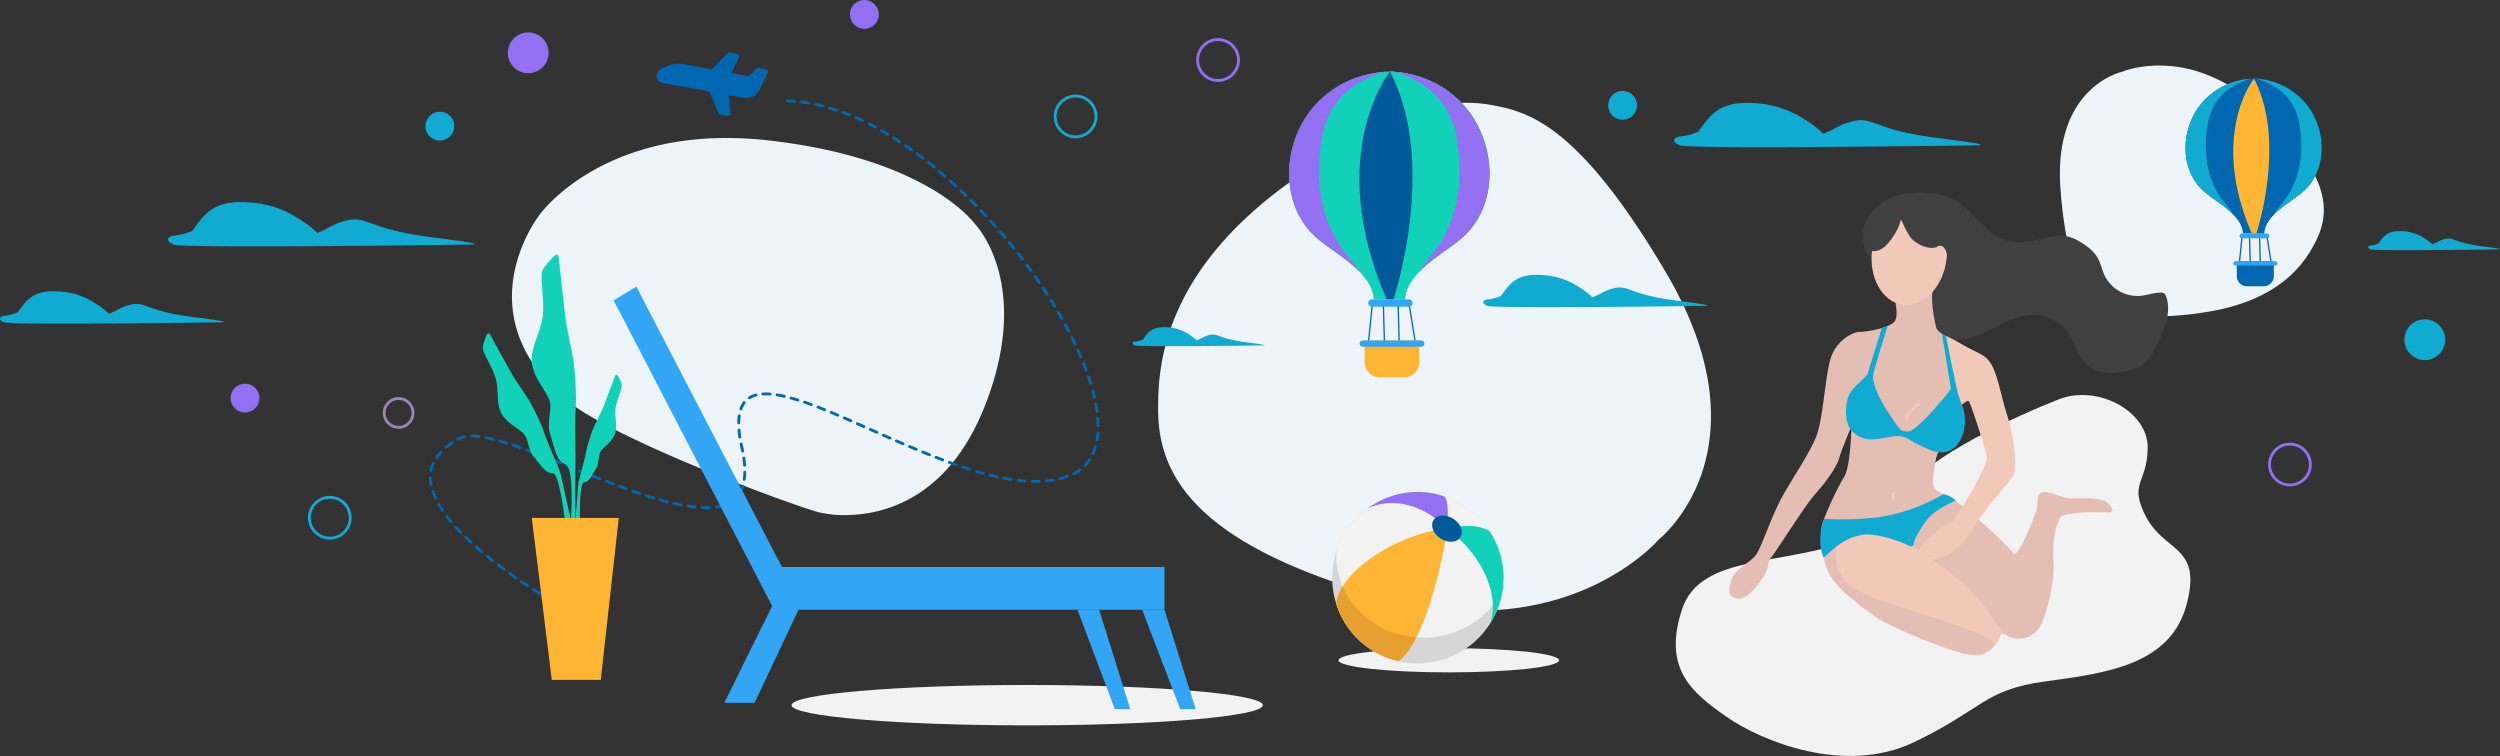
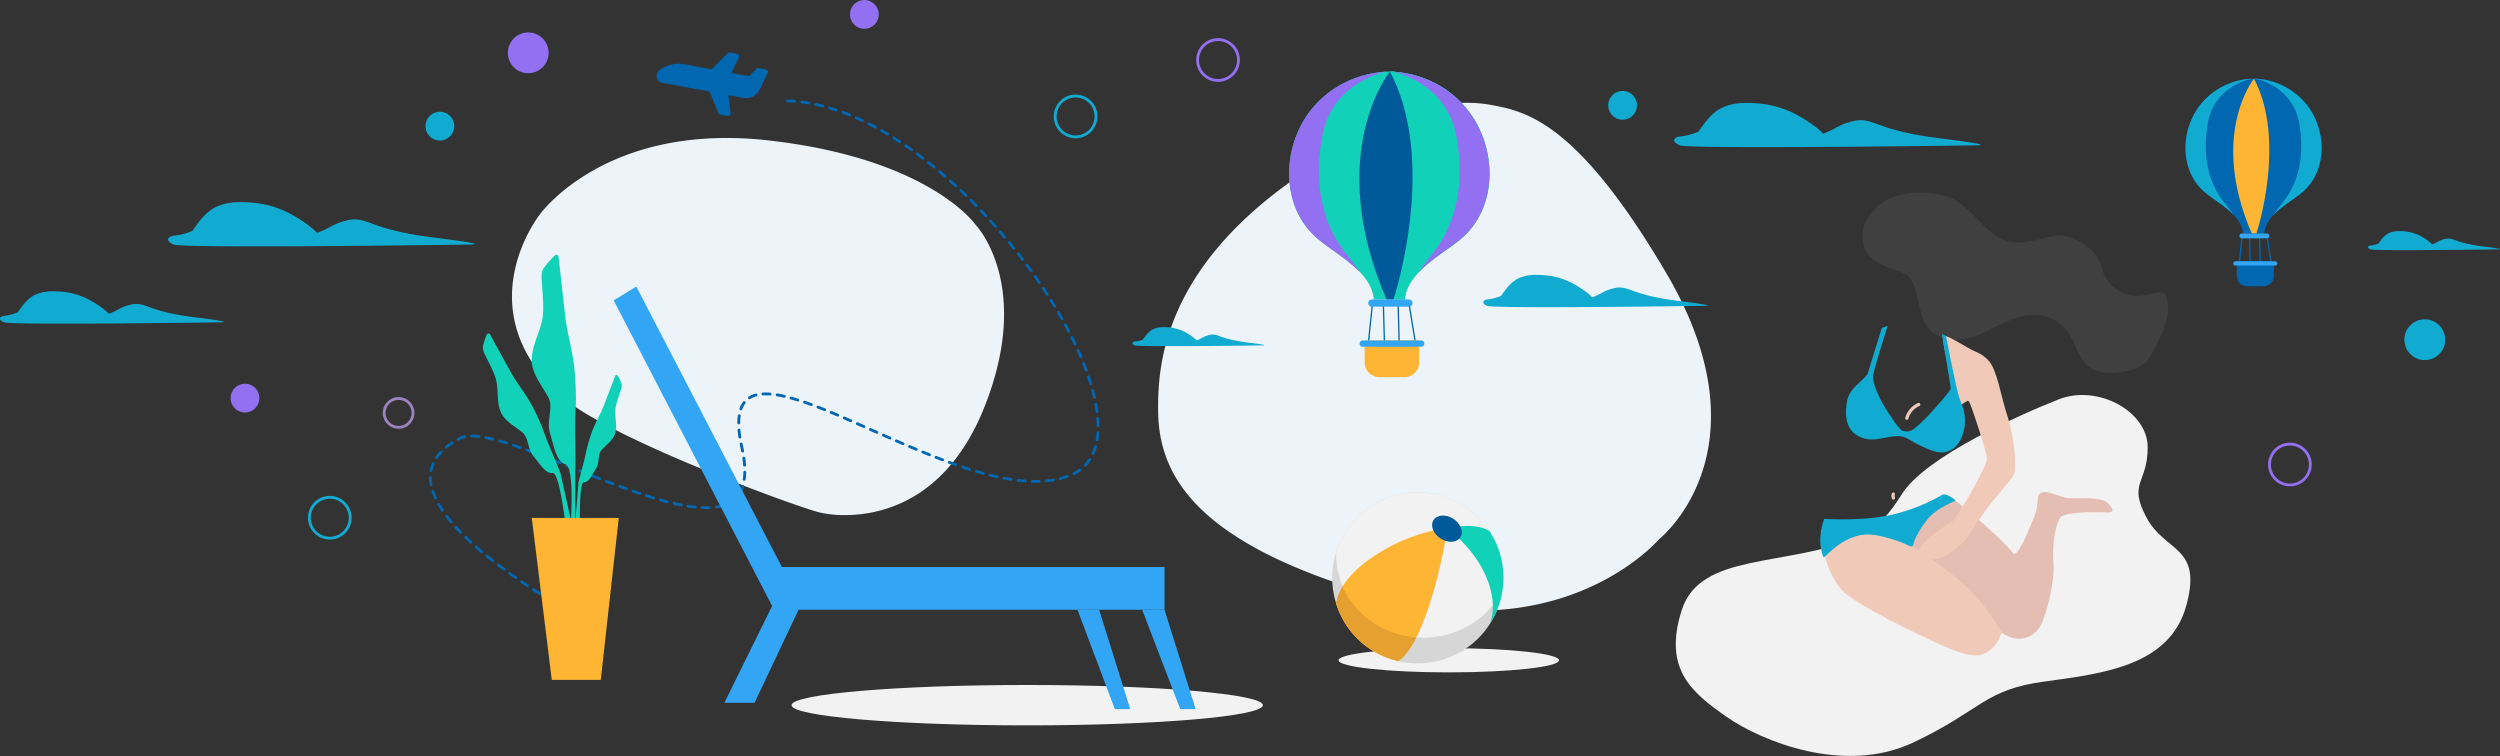
<svg xmlns="http://www.w3.org/2000/svg" viewBox="0 0 1757.32 531.4">
  <rect x="0" y="0" width="1757.32" height="531.4" fill="#333333" stroke="none" />
  <defs>
    <style>.cls-1{fill:none;clip-rule:evenodd;}.cls-2{fill:#edf4f9;}.cls-11,.cls-3{fill:#9270f1;}.cls-4{fill:#11abd2;}.cls-5{fill:#9b83be;}.cls-6{fill:#f2f2f2;}.cls-7{fill:#0067b0;}.cls-8{fill:#d6d6d6;}.cls-10,.cls-11,.cls-12,.cls-14,.cls-15,.cls-8{fill-rule:evenodd;}.cls-9{clip-path:url(#clip-path);}.cls-10,.cls-17{fill:#11d2b8;}.cls-12,.cls-18{fill:#ffb534;}.cls-13{clip-path:url(#clip-path-2);}.cls-14{fill:#e5a030;}.cls-15,.cls-19{fill:#005998;}.cls-16{fill:#33a5f5;}.cls-20{fill:#404040;}.cls-21{fill:#e5beb3;}.cls-22{fill:#f1c9b8;}</style>
    <clipPath id="clip-path">
      <path class="cls-1" d="M996.59,466.3a60.14,60.14,0,1,1,60.15-60.14,60.15,60.15,0,0,1-60.15,60.14" />
    </clipPath>
    <clipPath id="clip-path-2">
      <path class="cls-1" d="M982.82,464.71a59.12,59.12,0,0,1-43.53-40.27c2.78-25.32,48.33-50.57,77.82-52.85-2,18.43-15.64,81.15-34.29,93.12" />
    </clipPath>
  </defs>
  <g id="Livello_2" data-name="Livello 2">
    <g id="Livello_1-2" data-name="Livello 1">
      <path class="cls-2" d="M510.61,97c-92.9,0-131.14,53.72-131.14,53.72s-53.74,67.62,16.82,129.07c32.49,28.29,160.46,75.38,179.38,80.33a77.09,77.09,0,0,0,18.21,1.95c26.19,0,72-10.67,98-75.72,34.63-86.83-6.35-128.64-6.35-128.64S653,111.17,539.26,98.6A259.19,259.19,0,0,0,510.61,97" />
      <path class="cls-2" d="M1031.65,72.24c-24.69,0-59.59,10.23-121.34,53.26-94,65.54-96.24,133.8-96.24,162,0,44.6,23.48,93.89,154.93,131.45,25.65,7.33,48.79,10.28,69.44,10.28,85.15,0,127.74-50.18,127.74-50.18s78.94-62.14,4.69-187.79c-61-103.29-96.24-112.68-122.06-117.37a94.85,94.85,0,0,0-17.16-1.62" />
-       <path class="cls-2" d="M1517.77,46.07c-15.88,0-26,4.36-26,4.36S1443,60.7,1448.38,132.94c4.43,59.38,18,71.3,28.48,79.07,7.37,5.48,17.58,10.42,39.2,10.42a229.66,229.66,0,0,0,33.78-2.93c56.25-8.46,72.25-38.35,78.45-50.88,9.81-19.84,10.21-46.93-40-92.56-26.76-24.32-52.4-30-70.52-30" />
      <circle class="cls-3" cx="371.32" cy="37.13" r="14.34" />
      <circle class="cls-4" cx="1704.45" cy="238.78" r="14.34" />
      <path class="cls-4" d="M756.07,97.19a15.35,15.35,0,1,1,15.35-15.35A15.36,15.36,0,0,1,756.07,97.19Zm0-28.69a13.35,13.35,0,1,0,13.35,13.34A13.36,13.36,0,0,0,756.07,68.5Z" />
      <path class="cls-4" d="M231.82,379.28a15.35,15.35,0,1,1,15.35-15.34A15.36,15.36,0,0,1,231.82,379.28Zm0-28.69a13.35,13.35,0,1,0,13.35,13.35A13.36,13.36,0,0,0,231.82,350.59Z" />
      <path class="cls-3" d="M856.2,57.53a15.35,15.35,0,1,1,15.34-15.34A15.36,15.36,0,0,1,856.2,57.53Zm0-28.69a13.35,13.35,0,1,0,13.34,13.35A13.37,13.37,0,0,0,856.2,28.84Z" />
      <path class="cls-3" d="M1609.67,341.88A15.35,15.35,0,1,1,1625,326.53,15.37,15.37,0,0,1,1609.67,341.88Zm0-28.69A13.35,13.35,0,1,0,1623,326.53,13.36,13.36,0,0,0,1609.67,313.19Z" />
      <circle class="cls-3" cx="607.57" cy="10.13" r="10.13" />
      <circle class="cls-3" cx="172.2" cy="279.84" r="10.13" />
      <circle class="cls-4" cx="309.2" cy="88.66" r="10.13" />
      <circle class="cls-4" cx="1140.57" cy="74.03" r="10.13" />
      <path class="cls-5" d="M280.2,301.38a11.13,11.13,0,1,1,11.12-11.13A11.15,11.15,0,0,1,280.2,301.38Zm0-20.26a9.13,9.13,0,1,0,9.12,9.13A9.14,9.14,0,0,0,280.2,281.12Z" />
      <path class="cls-6" d="M1095.92,464.13c0,4.7-34.71,8.5-77.52,8.5s-77.52-3.8-77.52-8.5,34.71-8.5,77.52-8.5S1095.92,459.44,1095.92,464.13Z" />
-       <path class="cls-4" d="M135.2,162.33c7.5-10.5,13.66-20.25,33.83-20.25s32.92,6,44.92,14.25,6.75,8.25,12.37,6,8.25-5.25,18-7.5,14.25,2.25,29.63,6.37,27.37,5.25,38.62,6.75,28.13,3.76,18,3.94-201.75,2.82-208.5,0-3.46-5.83,0-6.19A46.23,46.23,0,0,0,135.2,162.33Z" />
+       <path class="cls-4" d="M135.2,162.33c7.5-10.5,13.66-20.25,33.83-20.25s32.92,6,44.92,14.25,6.75,8.25,12.37,6,8.25-5.25,18-7.5,14.25,2.25,29.63,6.37,27.37,5.25,38.62,6.75,28.13,3.76,18,3.94-201.75,2.82-208.5,0-3.46-5.83,0-6.19A46.23,46.23,0,0,0,135.2,162.33" />
      <path class="cls-4" d="M1193.82,92.58c7.5-10.5,13.67-20.25,33.83-20.25s32.92,6,44.92,14.25,6.75,8.25,12.38,6,8.25-5.25,18-7.5,14.25,2.25,29.62,6.37S1360,96.7,1371.2,98.2s28.12,3.76,18,3.94-201.75,2.82-208.5,0-3.46-5.83,0-6.19A46.1,46.1,0,0,0,1193.82,92.58Z" />
      <path class="cls-4" d="M12.46,219.55c5.49-7.67,10-14.8,24.74-14.8S61.26,209.14,70,215.17s4.94,6,9,4.38,6-3.83,13.16-5.48,10.41,1.65,21.65,4.66,20,3.84,28.24,4.94,20.56,2.74,13.16,2.88-147.49,2.06-152.42,0-2.53-4.27,0-4.53A33.49,33.49,0,0,0,12.46,219.55Z" />
      <path class="cls-4" d="M1055.13,208c5.48-7.68,10-14.8,24.73-14.8s24.06,4.38,32.84,10.41,4.93,6,9,4.39,6-3.84,13.16-5.48,10.42,1.64,21.66,4.66,20,3.83,28.23,4.93,20.56,2.75,13.16,2.88-147.48,2.06-152.42,0-2.53-4.26,0-4.52A33.89,33.89,0,0,0,1055.13,208Z" />
      <path class="cls-4" d="M803.41,238.66c3.22-4.52,5.88-8.71,14.56-8.71a31.49,31.49,0,0,1,19.33,6.13c5.16,3.55,2.9,3.55,5.32,2.58s3.55-2.26,7.75-3.23,6.13,1,12.75,2.75a116.57,116.57,0,0,0,16.62,2.9c4.84.65,12.1,1.62,7.74,1.7s-86.82,1.21-89.72,0-1.49-2.51,0-2.67A19.85,19.85,0,0,0,803.41,238.66Z" />
      <path class="cls-4" d="M1671.91,171.16c3.22-4.52,5.88-8.71,14.56-8.71a31.49,31.49,0,0,1,19.33,6.13c5.16,3.55,2.9,3.55,5.32,2.58s3.55-2.26,7.75-3.23,6.13,1,12.75,2.75a116.57,116.57,0,0,0,16.62,2.9c4.84.65,12.1,1.62,7.74,1.7s-86.82,1.21-89.72,0-1.49-2.51,0-2.67A19.85,19.85,0,0,0,1671.91,171.16Z" />
      <path class="cls-7" d="M505,79.53l-6.29-15.19-33.22-6.1a5,5,0,0,1-2.11-8.81,22.58,22.58,0,0,1,17.74-4.25l45.48,8.35,5.13-5.19a1.69,1.69,0,0,1,1.51-.48l5.28,1a1.69,1.69,0,0,1,1.21.91,1.71,1.71,0,0,1,0,1.51l-5.9,12a10.32,10.32,0,0,1-11.06,5.56l-10.68-2,1.44,12.86a1.7,1.7,0,0,1-2,1.86l-5.28-1A1.68,1.68,0,0,1,505,79.53Z" />
      <path class="cls-7" d="M499.42,50.89a1.71,1.71,0,0,1,.41-1.71l11.69-11.82a1.7,1.7,0,0,1,1.51-.48l5.28,1a1.71,1.71,0,0,1,1.22.91,1.67,1.67,0,0,1,0,1.51l-6.31,12.81a1.71,1.71,0,0,1-1.84.92l-10.65-2A1.69,1.69,0,0,1,499.42,50.89Z" />
      <path class="cls-7" d="M402.07,431.69a1,1,0,0,1-.47-.12l-1.34-.74a1,1,0,0,1-.4-1.36,1,1,0,0,1,1.36-.39l1.33.73a1,1,0,0,1,.4,1.35A1,1,0,0,1,402.07,431.69Zm-5.71-3.2a1,1,0,0,1-.5-.13c-1.28-.74-2.74-1.58-4.36-2.54a1,1,0,0,1,1-1.72c1.61.95,3.07,1.79,4.34,2.52a1,1,0,0,1,.36,1.37A1,1,0,0,1,396.36,428.49Zm-8.66-5.1a1,1,0,0,1-.52-.15q-2-1.23-4.29-2.62a1,1,0,0,1-.32-1.37,1,1,0,0,1,1.37-.33q2.24,1.38,4.28,2.61a1,1,0,0,1,.34,1.37A1,1,0,0,1,387.7,423.39Zm-8.54-5.28a1,1,0,0,1-.53-.15q-2.07-1.31-4.24-2.71a1,1,0,0,1,1.09-1.68l4.22,2.7a1,1,0,0,1-.54,1.84Zm-8.42-5.44a1,1,0,0,1-.55-.17q-2.06-1.37-4.17-2.8a1,1,0,0,1,1.12-1.66q2.1,1.44,4.16,2.79a1,1,0,0,1-.56,1.84ZM362.45,407a1,1,0,0,1-.57-.18c-1.36-1-2.73-1.91-4.11-2.9a1,1,0,1,1,1.17-1.62c1.36,1,2.73,1.94,4.08,2.88a1,1,0,0,1-.57,1.82Zm-8.15-5.83a1,1,0,0,1-.6-.2q-2-1.49-4-3a1,1,0,1,1,1.21-1.59c1.33,1,2.67,2,4,3a1,1,0,0,1,.21,1.4A1,1,0,0,1,354.3,401.2Zm-8-6.07a1,1,0,0,1-.61-.21c-1.32-1-2.63-2.08-3.94-3.13a1,1,0,0,1,1.26-1.56q2,1.57,3.91,3.12a1,1,0,0,1-.62,1.78Zm-7.78-6.31a1,1,0,0,1-.65-.24q-1.92-1.62-3.8-3.27a1,1,0,0,1,1.32-1.51c1.24,1.09,2.5,2.18,3.78,3.25a1,1,0,0,1,.11,1.41A1,1,0,0,1,338.53,388.82ZM331,382.2a1,1,0,0,1-.67-.26q-1.87-1.72-3.66-3.46a1,1,0,0,1,1.39-1.44q1.77,1.72,3.62,3.43a1,1,0,0,1,.06,1.41A1,1,0,0,1,331,382.2Zm-7.18-7a1,1,0,0,1-.72-.3c-1.2-1.24-2.36-2.48-3.45-3.68a1,1,0,1,1,1.48-1.35c1.08,1.19,2.22,2.41,3.41,3.63a1,1,0,0,1,0,1.42A1.05,1.05,0,0,1,323.83,375.22Zm-6.72-7.43a1,1,0,0,1-.77-.36c-1.1-1.32-2.16-2.66-3.15-3.95a1,1,0,1,1,1.6-1.21c1,1.27,2,2.58,3.09,3.88a1,1,0,0,1-.13,1.41A1,1,0,0,1,317.11,367.79Zm-6-8a1,1,0,0,1-.83-.45c-1-1.44-1.88-2.89-2.69-4.31a1,1,0,0,1,1.74-1c.78,1.37,1.66,2.78,2.61,4.19a1,1,0,0,1-.28,1.39A1,1,0,0,1,311.08,359.8Zm185.25-1.91c-.92,0-1.86,0-2.82-.06a1,1,0,0,1-1-1,1,1,0,0,1,1-1c.93,0,1.84.06,2.74.06.74,0,1.47,0,2.18,0a1,1,0,1,1,.08,2C497.85,357.88,497.1,357.89,496.33,357.89Zm-7.77-.43h-.11c-1.6-.17-3.28-.39-5-.66a1,1,0,0,1,.31-2c1.69.27,3.35.48,4.92.65a1,1,0,0,1-.11,2Zm15-.08a1,1,0,0,1-1-.85,1,1,0,0,1,.84-1.14,31.89,31.89,0,0,0,4.71-1.09,1,1,0,0,1,.61,1.91,34.54,34.54,0,0,1-5,1.16Zm-24.86-1.46-.2,0c-1.56-.31-3.22-.66-4.92-1.06a1,1,0,0,1-.75-1.2,1,1,0,0,1,1.2-.75c1.68.39,3.32.74,4.86,1.05a1,1,0,0,1-.19,2ZM513,354.27a1,1,0,0,1-.5-1.87,18.54,18.54,0,0,0,3.79-2.83,1,1,0,0,1,1.41,0,1,1,0,0,1,0,1.42,20.28,20.28,0,0,1-4.2,3.14A1,1,0,0,1,513,354.27Zm-44.07-.6-.25,0q-2.4-.63-4.86-1.32a1,1,0,0,1-.68-1.24,1,1,0,0,1,1.23-.69c1.62.46,3.23.9,4.81,1.31a1,1,0,0,1-.25,2Zm-162.78-2.56a1,1,0,0,1-.91-.58,45.38,45.38,0,0,1-1.88-4.75,1,1,0,0,1,1.89-.63,43.73,43.73,0,0,0,1.81,4.54,1,1,0,0,1-.49,1.32A.92.92,0,0,1,306.13,351.11Zm153.14-.17a1,1,0,0,1-.29,0c-1.58-.48-3.18-1-4.79-1.51a1,1,0,1,1,.61-1.9q2.4.76,4.76,1.49a1,1,0,0,1-.29,2Zm-9.53-3.07a.89.89,0,0,1-.32-.05c-1.57-.53-3.16-1.07-4.75-1.63a1,1,0,0,1,.66-1.89c1.59.55,3.16,1.1,4.73,1.62a1,1,0,0,1,.63,1.27A1,1,0,0,1,449.74,347.87Zm70.29-.51a1,1,0,0,1-.51-.14,1,1,0,0,1-.35-1.37,20.72,20.72,0,0,0,1.93-4.35,1,1,0,0,1,1.91.61,23.93,23.93,0,0,1-2.11,4.76A1,1,0,0,1,520,347.36Zm-79.74-2.8a1,1,0,0,1-.34-.06c-1.57-.56-3.14-1.14-4.71-1.72a1,1,0,0,1,.69-1.88c1.57.58,3.14,1.16,4.7,1.72a1,1,0,0,1-.34,1.94ZM303,341.64a1,1,0,0,1-1-.82,30.35,30.35,0,0,1-.49-5.12,1,1,0,0,1,1-1h0a1,1,0,0,1,1,1,28.3,28.3,0,0,0,.46,4.78,1,1,0,0,1-.8,1.16Zm127.85-.56a1.12,1.12,0,0,1-.35-.06l-4.67-1.79a1,1,0,0,1,.72-1.87c1.56.6,3.11,1.2,4.66,1.78a1,1,0,0,1-.36,1.94Zm297.23-1.69-2.55,0a1,1,0,0,1-1-1,1,1,0,0,1,1-1l2.5,0c.82,0,1.64,0,2.45,0a1,1,0,0,1,1,1,1,1,0,0,1-1,1C729.8,339.38,729,339.39,728.12,339.39Zm-7.52-.28h-.07c-1.63-.12-3.31-.28-5-.48a1,1,0,0,1,.24-2c1.68.2,3.34.36,4.93.48a1,1,0,0,1-.07,2Zm15-.06a1,1,0,0,1-1-.91,1,1,0,0,1,.9-1.08c1.67-.16,3.31-.37,4.89-.64a1,1,0,0,1,1.15.83,1,1,0,0,1-.82,1.15c-1.62.27-3.32.49-5,.65Zm-24.93-1.11h-.15c-1.62-.25-3.29-.54-5-.86a1,1,0,0,1-.79-1.17,1,1,0,0,1,1.17-.8c1.65.32,3.3.6,4.9.85a1,1,0,0,1-.16,2Zm-187.51,0H523a1,1,0,0,1-.85-1.13,38.8,38.8,0,0,0,.38-4.86,1,1,0,0,1,1-1h0a1,1,0,0,1,1,1,40.73,40.73,0,0,1-.4,5.1A1,1,0,0,1,523.15,337.93Zm-101.58-.45a1,1,0,0,1-.37-.07l-4.66-1.83a1,1,0,0,1,.73-1.87l4.66,1.84a1,1,0,0,1-.36,1.93Zm323.87-.09a1,1,0,0,1-.24-2c1.58-.4,3.14-.87,4.63-1.4a1,1,0,0,1,1.31.6,1,1,0,0,1-.57,1.27l-.1,0c-1.52.54-3.14,1-4.78,1.44Zm-44.61-1.31-.22,0q-2.43-.54-4.89-1.15a1,1,0,1,1,.48-1.94c1.62.4,3.24.78,4.84,1.14a1,1,0,0,1-.21,2Zm54-2.11a1,1,0,0,1-.89-.54,1,1,0,0,1,.43-1.35,30.41,30.41,0,0,0,4.1-2.56,1,1,0,1,1,1.19,1.61,33.18,33.18,0,0,1-4.37,2.73A1.11,1.11,0,0,1,754.82,334Zm-342.58-.18a1,1,0,0,1-.37-.07l-4.65-1.86a1,1,0,0,1-.56-1.3A1,1,0,0,1,408,330l4.65,1.86a1,1,0,0,1-.37,1.93Zm278.87-.12-.26,0q-2.42-.66-4.84-1.38a1,1,0,0,1-.67-1.24,1,1,0,0,1,1.24-.68c1.6.48,3.2.93,4.79,1.37a1,1,0,0,1-.26,2ZM303,331.72l-.2,0a1,1,0,0,1-.78-1.18,24.34,24.34,0,0,1,1.54-5,1,1,0,1,1,1.84.79,23.15,23.15,0,0,0-1.42,4.56A1,1,0,0,1,303,331.72Zm378.48-.88a1,1,0,0,1-.3,0q-2.38-.75-4.78-1.55a1,1,0,0,1,.63-1.9q2.38.79,4.75,1.54a1,1,0,0,1-.3,1.95Zm-278.57-.78a1,1,0,0,1-.37-.07l-4.65-1.87a1,1,0,0,1,.75-1.85l4.64,1.86a1,1,0,0,1-.37,1.93ZM762.79,328a1,1,0,0,1-.69-.27,1,1,0,0,1,0-1.42,27.43,27.43,0,0,0,3-3.77,1,1,0,0,1,1.38-.29,1,1,0,0,1,.29,1.39,30.88,30.88,0,0,1-3.21,4.05A1,1,0,0,1,762.79,328ZM523.39,328a1,1,0,0,1-1-.92c-.11-1.57-.29-3.22-.53-4.91a1,1,0,0,1,2-.28c.25,1.73.43,3.43.55,5a1,1,0,0,1-.92,1.07ZM672,327.68a1,1,0,0,1-.33-.05c-1.58-.55-3.15-1.12-4.73-1.69a1,1,0,0,1,.68-1.88l4.71,1.68a1,1,0,0,1-.33,1.94Zm-278.36-1.35a1,1,0,0,1-.38-.07l-4.65-1.85a1,1,0,0,1,.74-1.86L394,324.4a1,1,0,0,1,.55,1.3A1,1,0,0,1,393.65,326.33Zm269-2.07a1.13,1.13,0,0,1-.36-.06q-2.34-.88-4.68-1.8a1,1,0,0,1,.72-1.87q2.34.92,4.67,1.79a1,1,0,0,1-.35,1.94Zm-278.27-1.62a.92.92,0,0,1-.36-.07l-4.66-1.81a1,1,0,1,1,.72-1.87l4.67,1.82a1,1,0,0,1-.37,1.93Zm-77.41-.06a1.08,1.08,0,0,1-.57-.17,1,1,0,0,1-.26-1.39,32.16,32.16,0,0,1,3.24-4,1,1,0,0,1,1.42,0,1,1,0,0,1,0,1.41,30.83,30.83,0,0,0-3.05,3.76A1,1,0,0,1,306.92,322.58Zm346.36-1.94a1,1,0,0,1-.38-.08c-1.54-.62-3.09-1.24-4.64-1.88a1,1,0,1,1,.76-1.85l4.63,1.88a1,1,0,0,1,.56,1.3A1,1,0,0,1,653.28,320.64Zm115-.92a1,1,0,0,1-.91-1.41,36.68,36.68,0,0,0,1.68-4.56,1,1,0,0,1,1.24-.68,1,1,0,0,1,.68,1.25,38.52,38.52,0,0,1-1.78,4.81A1,1,0,0,1,768.3,319.72ZM375,319a1.13,1.13,0,0,1-.36-.06L370,317.23a1,1,0,0,1-.6-1.28,1,1,0,0,1,1.29-.6l4.7,1.75A1,1,0,0,1,375,319Zm147-1a1,1,0,0,1-1-.8c-.15-.76-.31-1.53-.49-2.31s-.38-1.74-.54-2.59a1,1,0,0,1,.78-1.17A1,1,0,0,1,522,312c.16.83.34,1.68.54,2.54s.34,1.58.49,2.36a1,1,0,0,1-.78,1.17Zm122-1.2a1,1,0,0,1-.38-.08L639,314.82a1,1,0,1,1,.78-1.84l4.62,1.94a1,1,0,0,1-.39,1.93ZM365.58,315.6a1,1,0,0,1-.33-.06c-1.6-.56-3.18-1.11-4.73-1.62a1,1,0,0,1-.63-1.27,1,1,0,0,1,1.27-.63c1.56.52,3.14,1.07,4.75,1.63a1,1,0,0,1-.33,2Zm-51.85-.3a1,1,0,0,1-.64-1.77c1.26-1,2.65-2,4.11-3a1,1,0,1,1,1.11,1.67,48,48,0,0,0-3.95,2.9A1,1,0,0,1,313.73,315.3Zm321-2.37a.92.92,0,0,1-.39-.09l-4.6-2a1,1,0,1,1,.8-1.83l4.59,2a1,1,0,0,1,.52,1.31A1,1,0,0,1,634.77,312.93Zm-278.69-.51a1,1,0,0,1-.3-.05q-2.44-.76-4.77-1.43a1,1,0,1,1,.55-1.93c1.56.45,3.17.94,4.82,1.45a1,1,0,0,1-.3,2Zm415.06-2.26H771a1,1,0,0,1-.82-1.16c.26-1.55.46-3.19.58-4.87a1,1,0,1,1,2,.15c-.12,1.74-.33,3.44-.6,5.06A1,1,0,0,1,771.14,310.16Zm-449.1-.4a1,1,0,0,1-.49-1.88l1.3-.7a14.12,14.12,0,0,1,3.6-1.26,1,1,0,0,1,.41,2,11.43,11.43,0,0,0-3.07,1.07c-.43.22-.85.45-1.27.68A.94.94,0,0,1,322,309.76Zm24.4-.08-.24,0c-1.69-.42-3.32-.78-4.84-1.08a1,1,0,0,1-.79-1.17,1,1,0,0,1,1.18-.79c1.55.3,3.21.67,4.93,1.1a1,1,0,0,1-.24,2Zm279.15-.75a1,1,0,0,1-.4-.09l-4.59-2a1,1,0,0,1-.51-1.32,1,1,0,0,1,1.33-.51l4.57,2a1,1,0,0,1-.4,1.92Zm-105.49-.7a1,1,0,0,1-1-.85c-.26-1.75-.46-3.44-.59-5a1,1,0,0,1,.91-1.08,1,1,0,0,1,1.08.92c.13,1.55.33,3.2.58,4.9a1,1,0,0,1-.84,1.14Zm-183.49-.44h-.12a41.48,41.48,0,0,0-4.87-.33,1,1,0,0,1,0-2h0a45.73,45.73,0,0,1,5.11.35,1,1,0,0,1-.13,2Zm279.82-2.9a1,1,0,0,1-.4-.09l-4.58-2a1,1,0,0,1-.51-1.32,1,1,0,0,1,1.32-.51l4.58,2a1,1,0,0,1,.51,1.32A1,1,0,0,1,616.43,304.89Zm-9.16-4.06a1,1,0,0,1-.4-.09l-4.58-2a1,1,0,1,1,.81-1.83l4.58,2a1,1,0,0,1-.41,1.92Zm164.62-.63a1,1,0,0,1-1-1c0-1.6-.09-3.25-.22-4.93a1,1,0,0,1,.92-1.08,1,1,0,0,1,1.08.92c.13,1.73.2,3.43.22,5.07a1,1,0,0,1-1,1Zm-252.58-1.93h0a1,1,0,0,1-1-1,37.17,37.17,0,0,1,.36-5.12,1,1,0,1,1,2,.28,38.18,38.18,0,0,0-.34,4.85A1,1,0,0,1,519.31,298.27Zm78.8-1.47a.93.93,0,0,1-.4-.09l-4.59-2a1,1,0,1,1,.79-1.84l4.6,2a1,1,0,0,1,.52,1.32A1,1,0,0,1,598.11,296.8Zm-9.2-4a1,1,0,0,1-.39-.07l-4.62-1.93a1,1,0,1,1,.77-1.85l4.63,1.93a1,1,0,0,1,.53,1.31A1,1,0,0,1,588.91,292.84Zm182.23-2.61a1,1,0,0,1-1-.87c-.21-1.58-.47-3.23-.78-4.89a1,1,0,1,1,2-.36c.31,1.69.58,3.37.79,5a1,1,0,0,1-.85,1.13ZM579.65,289a1,1,0,0,1-.37-.08c-1.57-.62-3.12-1.24-4.65-1.82a1,1,0,1,1,.72-1.87q2.29.89,4.67,1.84a1,1,0,0,1,.56,1.3A1,1,0,0,1,579.65,289Zm-58.83-.6a1,1,0,0,1-.34-.06,1,1,0,0,1-.61-1.28,17.57,17.57,0,0,1,2.47-4.67,1,1,0,0,1,1.6,1.2,15.63,15.63,0,0,0-2.18,4.14A1,1,0,0,1,520.82,288.43Zm49.48-3a1,1,0,0,1-.34-.06c-1.6-.58-3.16-1.14-4.7-1.67a1,1,0,1,1,.65-1.89q2.33.79,4.73,1.68a1,1,0,0,1-.34,1.94Zm-9.48-3.24a1,1,0,0,1-.3,0c-1.65-.52-3.26-1-4.76-1.41a1,1,0,0,1-.7-1.23,1,1,0,0,1,1.23-.7c1.53.42,3.15.9,4.83,1.43a1,1,0,0,1-.3,1.95Zm-34-1.54a1,1,0,0,1-.85-.46,1,1,0,0,1,.31-1.38,17.41,17.41,0,0,1,4.85-2.08,1,1,0,1,1,.52,1.93,15.5,15.5,0,0,0-4.3,1.84A1,1,0,0,1,526.79,280.65Zm242.54-.26a1,1,0,0,1-1-.78c-.36-1.57-.77-3.19-1.2-4.81a1,1,0,1,1,1.93-.52c.44,1.64.85,3.29,1.22,4.89a1,1,0,0,1-.75,1.2Zm-218.16-.84-.22,0c-1.68-.38-3.32-.7-4.85-.95a1,1,0,0,1,.32-2c1.58.26,3.25.59,5,1a1,1,0,0,1-.22,2ZM541.3,278h-.08a37.9,37.9,0,0,0-4.86-.05,1,1,0,0,1-.12-2,38.58,38.58,0,0,1,5.13.06,1,1,0,0,1-.07,2Zm225.44-7.27a1,1,0,0,1-1-.71c-.48-1.55-1-3.15-1.53-4.73a1,1,0,0,1,.63-1.27,1,1,0,0,1,1.27.62c.54,1.61,1.06,3.22,1.54,4.79a1,1,0,0,1-.66,1.25A1,1,0,0,1,766.74,270.73Zm-3.21-9.48a1,1,0,0,1-.94-.66q-.86-2.29-1.79-4.64a1,1,0,0,1,.56-1.3,1,1,0,0,1,1.3.55q.95,2.37,1.8,4.7a1,1,0,0,1-.59,1.29A1,1,0,0,1,763.53,261.25Zm-3.71-9.3a1,1,0,0,1-.92-.61q-1-2.26-2-4.56a1,1,0,1,1,1.83-.83c.69,1.55,1.37,3.08,2,4.61a1,1,0,0,1-.53,1.31A1.09,1.09,0,0,1,759.82,252Zm-4.12-9.12a1,1,0,0,1-.9-.58c-.71-1.48-1.44-3-2.19-4.48a1,1,0,1,1,1.79-.89c.75,1.51,1.49,3,2.2,4.51a1,1,0,0,1-.47,1.34A1.12,1.12,0,0,1,755.7,242.83Zm-4.47-9a1,1,0,0,1-.89-.54c-.76-1.46-1.55-2.93-2.35-4.41a1,1,0,0,1,.41-1.35,1,1,0,0,1,1.35.4c.81,1.48,1.59,3,2.36,4.43a1,1,0,0,1-.88,1.47Zm-4.78-8.8a1,1,0,0,1-.87-.51q-1.23-2.16-2.49-4.33a1,1,0,0,1,.36-1.36,1,1,0,0,1,1.37.35q1.27,2.19,2.5,4.36a1,1,0,0,1-.87,1.49Zm-5.06-8.64a1,1,0,0,1-.86-.48q-1.28-2.13-2.61-4.26a1,1,0,0,1,.32-1.37,1,1,0,0,1,1.38.31c.89,1.43,1.76,2.86,2.63,4.28a1,1,0,0,1-.34,1.37A1,1,0,0,1,741.39,216.43Zm-5.31-8.49a1,1,0,0,1-.84-.46q-1.35-2.08-2.73-4.18a1,1,0,0,1,.28-1.38,1,1,0,0,1,1.39.28q1.4,2.1,2.74,4.2a1,1,0,0,1-.84,1.54Zm-5.53-8.34a1,1,0,0,1-.83-.44c-.94-1.37-1.89-2.73-2.85-4.1a1,1,0,0,1,1.64-1.15c1,1.37,1.92,2.75,2.86,4.12a1,1,0,0,1-.26,1.39A1,1,0,0,1,730.55,199.6Zm-5.76-8.19A1,1,0,0,1,724,191c-1-1.34-2-2.69-3-4a1,1,0,0,1,.21-1.4,1,1,0,0,1,1.4.21l3,4a1,1,0,0,1-.23,1.4A1,1,0,0,1,724.79,191.41Zm-6-8a1,1,0,0,1-.8-.4c-1-1.32-2-2.64-3-4a1,1,0,0,1,.17-1.4,1,1,0,0,1,1.41.17c1,1.33,2.05,2.65,3.06,4a1,1,0,0,1-.19,1.4A1,1,0,0,1,718.83,183.37Zm-6.16-7.9a1,1,0,0,1-.79-.37q-1.54-1.95-3.14-3.88a1,1,0,1,1,1.55-1.27q1.59,1.94,3.16,3.9a1,1,0,0,1-.16,1.4A1,1,0,0,1,712.67,175.47Zm-6.36-7.74a1,1,0,0,1-.76-.35q-1.6-1.9-3.24-3.8a1,1,0,0,1,.1-1.41,1,1,0,0,1,1.41.1c1.1,1.27,2.18,2.54,3.26,3.82a1,1,0,0,1-.12,1.41A1,1,0,0,1,706.31,167.73Zm-6.53-7.58a1,1,0,0,1-.75-.33q-1.66-1.87-3.34-3.72a1,1,0,0,1,1.49-1.35c1.12,1.24,2.24,2.49,3.34,3.74a1,1,0,0,1-.74,1.66ZM693,152.73a1,1,0,0,1-.73-.32c-1.14-1.22-2.28-2.44-3.43-3.64a1,1,0,1,1,1.45-1.39l3.44,3.66a1,1,0,0,1-.73,1.69Zm-6.92-7.26a1,1,0,0,1-.71-.3q-1.75-1.78-3.52-3.55a1,1,0,0,1,0-1.41,1,1,0,0,1,1.42,0q1.77,1.77,3.53,3.56a1,1,0,0,1,0,1.41A.94.94,0,0,1,686.12,145.47ZM679,138.41a1,1,0,0,1-.7-.28q-1.79-1.74-3.6-3.44a1,1,0,1,1,1.38-1.46l3.61,3.46a1,1,0,0,1,0,1.42A1,1,0,0,1,679,138.41Zm-7.26-6.85a1,1,0,0,1-.68-.27q-1.85-1.68-3.7-3.35a1,1,0,0,1-.08-1.41,1,1,0,0,1,1.42-.08c1.24,1.11,2.48,2.24,3.71,3.37a1,1,0,0,1,.06,1.41A1,1,0,0,1,671.78,131.56Zm-7.47-6.67a1,1,0,0,1-.65-.25q-1.89-1.64-3.8-3.24a1,1,0,1,1,1.29-1.53c1.28,1.08,2.55,2.16,3.82,3.26a1,1,0,0,1-.66,1.76Zm-7.66-6.45a1,1,0,0,1-.63-.22q-1.93-1.59-3.89-3.13a1,1,0,0,1,1.24-1.57q2,1.56,3.92,3.15a1,1,0,0,1-.64,1.77Zm-7.85-6.2a1,1,0,0,1-.61-.21q-2-1.52-4-3a1,1,0,1,1,1.19-1.61q2,1.48,4,3a1,1,0,0,1,.18,1.4A1,1,0,0,1,648.8,112.24Zm-8.06-5.94a1,1,0,0,1-.58-.19q-2-1.44-4.09-2.85a1,1,0,1,1,1.13-1.65q2.07,1.41,4.12,2.87a1,1,0,0,1,.24,1.4A1,1,0,0,1,640.74,106.3Zm-8.26-5.65a1,1,0,0,1-.55-.16c-1.4-.92-2.8-1.81-4.2-2.69a1,1,0,0,1,1.07-1.7q2.12,1.34,4.23,2.71a1,1,0,0,1-.55,1.84ZM624,95.33a1,1,0,0,1-.52-.14c-1.43-.86-2.86-1.69-4.3-2.51a1,1,0,0,1-.37-1.36,1,1,0,0,1,1.36-.38c1.45.83,2.9,1.67,4.34,2.54a1,1,0,0,1-.51,1.85Zm-8.7-4.94a1,1,0,0,1-.48-.12q-2.21-1.18-4.41-2.31a1,1,0,0,1,.9-1.78q2.24,1.13,4.46,2.33a1,1,0,0,1-.47,1.88Zm-8.93-4.53a1.11,1.11,0,0,1-.43-.09c-1.5-.72-3-1.42-4.52-2.08a1,1,0,0,1-.51-1.32,1,1,0,0,1,1.32-.51c1.52.67,3,1.38,4.57,2.1a1,1,0,0,1,.48,1.33A1,1,0,0,1,606.37,85.86Zm-9.15-4a1,1,0,0,1-.38-.07c-1.55-.63-3.1-1.24-4.63-1.81a1,1,0,0,1,.7-1.88c1.54.58,3.12,1.19,4.69,1.83a1,1,0,0,1-.38,1.93Zm-9.38-3.49a.93.93,0,0,1-.32,0c-1.57-.53-3.16-1-4.73-1.5a1,1,0,0,1-.68-1.24,1,1,0,0,1,1.25-.68c1.59.48,3.21,1,4.8,1.52a1,1,0,0,1,.63,1.27A1,1,0,0,1,587.84,78.33Zm-9.59-2.84-.25,0c-1.6-.42-3.22-.8-4.82-1.14a1,1,0,0,1,.42-2c1.62.35,3.27.74,4.9,1.16a1,1,0,0,1-.25,2Zm-9.77-2.1-.17,0c-1.64-.28-3.29-.53-4.9-.73a1,1,0,1,1,.25-2c1.64.2,3.31.45,5,.74a1,1,0,0,1-.17,2Zm-9.92-1.25h-.08c-1.65-.13-3.32-.22-4.94-.26a1,1,0,0,1-1-1,1,1,0,0,1,1-1c1.65,0,3.35.13,5,.26a1,1,0,0,1-.08,2Z" />
      <path class="cls-8" d="M996.59,466.3a60.14,60.14,0,1,1,60.15-60.14A60.15,60.15,0,0,1,996.59,466.3Z" />
      <g class="cls-9">
        <ellipse class="cls-6" cx="1000.56" cy="390.43" rx="61.27" ry="57.79" />
      </g>
      <path class="cls-10" d="M1046.85,373.12a59.57,59.57,0,0,1,.48,65.34c7.29-19.81-5.48-48.73-30.22-66.87C1027.28,369.38,1037.35,368.24,1046.85,373.12Z" />
-       <path class="cls-11" d="M961.4,357.39a58.91,58.91,0,0,1,35.2-11.58,57.55,57.55,0,0,1,18.84,3.22c2.81,3.84,2.44,13.2,1.67,22.56C1001.66,355.47,979.4,348.78,961.4,357.39Z" />
      <path class="cls-12" d="M982.82,464.71a59.12,59.12,0,0,1-43.53-40.27c2.78-25.32,48.33-50.57,77.82-52.85C1015.15,390,1001.47,452.74,982.82,464.71Z" />
      <g class="cls-13">
        <path class="cls-14" d="M939.36,387.67c0,.92-.07,1.84-.07,2.76,0,31.92,27.43,57.79,61.27,57.79,24.6,0,45.8-13.68,55.55-33.41a60.14,60.14,0,1,1-116.75-27.14Z" />
      </g>
      <path class="cls-15" d="M1026.53,377.67c-2.48,3.84-8.71,4.23-13.91.87s-7.42-9.2-4.94-13,8.71-4.23,13.92-.86S1029,373.84,1026.53,377.67Z" />
      <ellipse class="cls-6" cx="722.04" cy="495.69" rx="165.66" ry="14.19" />
      <polygon class="cls-16" points="431.38 211.16 447.29 201.43 549.61 398.56 818.57 398.56 818.57 428.62 561.33 428.62 530.39 494.03 509.17 494.03 542.76 425.97 431.38 211.16" />
      <polygon class="cls-16" points="757.39 428.62 783.65 498.45 794.48 498.45 772.6 428.62 757.39 428.62" />
      <polygon class="cls-16" points="802.85 428.62 829.62 498.45 840.45 498.45 818.57 428.62 802.85 428.62" />
      <path class="cls-17" d="M392.64,180.44a1.53,1.53,0,0,0-2.59-.93c-3,2.93-8,8.2-9,11.44-1.41,4.69,2.34,23.43,0,34.2s-7,17.34-7.26,27.65,8.66,20.14,11.94,27.17-1.87,15.93.94,24.83,4.22,19.68,10.78,21.55c5.76,1.65,4.29,32.6,3.85,40.08a1.52,1.52,0,0,0,1.52,1.62,1.54,1.54,0,0,0,1.54-1.53V329.84l.09-1.37c.07-1.24.12-5.78-.09-20.86-.36-24.83,1.13-18.27.15-38.88s-5.19-30.46-7.06-45.45C396,211.16,393.52,188.62,392.64,180.44Z" />
      <path class="cls-17" d="M344.48,235.07a1.27,1.27,0,0,0-2.28.11c-1.21,2.87-3,7.61-2.78,10,.36,3.58,8.16,15.25,9.59,23.22s.08,13.74,2.81,20.8,11.53,11.25,15.73,15.1,3.19,11.34,7.59,16.6,8.38,12.17,13.35,11.61c4.55-.52,8.62,32.52,9.29,38.26a1.26,1.26,0,0,0,.92,1.07l2.24.62a1.27,1.27,0,0,0,1.58-1.46l-8.65-38.7a1.62,1.62,0,0,0-.06-.22c-.31-.78-2.7-6.78-5.87-14.23-7.16-16.78-4.36-12.72-10.79-26.44s-12.06-19.22-17.54-28.88C355.26,254.86,347.48,240.59,344.48,235.07Z" />
      <path class="cls-17" d="M432.46,264.08a.92.92,0,0,1,1.65-.15c1.17,1.95,2.95,5.2,3,7,.1,2.62-4.35,11.84-4.58,17.75s1.33,9.94.07,15.32-7.2,9.3-9.85,12.51S421.61,325,419,329.24s-4.83,9.65-8.48,9.74c-3.34.09-2.94,24.39-2.85,28.6a.92.92,0,0,1-.56.87l-1.55.67a.92.92,0,0,1-1.29-.9l2.34-28.85,0-.16c.15-.6,1.27-5.18,2.81-10.88,3.48-12.86,1.86-9.64,5.13-20.21s6.78-15.12,9.76-22.65C426.66,279.48,430.85,268.37,432.46,264.08Z" />
      <polygon class="cls-18" points="373.81 364.07 434.95 364.07 422.3 477.91 387.86 477.91 373.81 364.07" />
      <polygon class="cls-7" points="1581.34 186.68 1580.78 166.3 1576.48 166.3 1574.5 185.41 1573.58 185.31 1575.64 165.37 1581.68 165.37 1582.27 186.66 1581.34 186.68" />
      <polygon class="cls-7" points="1588.38 186.68 1587.8 165.37 1593.84 165.37 1597.07 185.29 1596.15 185.44 1593.06 166.3 1588.75 166.3 1589.31 186.66 1588.38 186.68" />
      <path class="cls-7" d="M1619.54,71.39a49.5,49.5,0,0,0-33.16-16v-.06s-.85-.07-2.31,0-2.31,0-2.31,0v.06a49.5,49.5,0,0,0-33.16,16c-16,17.75-17.46,48.37,1.72,64.11,9.4,7.71,25.47,15.74,26.33,28.62h14.84c.86-12.88,16.94-20.91,26.33-28.62C1637,119.76,1635.57,89.14,1619.54,71.39Z" />
      <path class="cls-7" d="M1619.54,71.39a49.5,49.5,0,0,0-33.16-16v-.06s-.85-.07-2.31,0,2.31,108.79,2.31,108.79h5.11c.86-12.88,16.94-20.91,26.33-28.62C1637,119.76,1635.57,89.14,1619.54,71.39Z" />
      <path class="cls-4" d="M1562.24,140.65c-7.43-9.87-14.89-26.9-10.31-53.8,4.53-26.62,30.34-31.42,30.89-31.52-.68,0-1.06,0-1.06,0v.06a49.5,49.5,0,0,0-33.16,16c-16,17.75-17.46,48.37,1.72,64.11,5.83,4.79,14.24,9.7,20,15.82C1568.05,148,1565.24,144.64,1562.24,140.65Z" />
      <path class="cls-4" d="M1605.91,140.65c7.42-9.87,14.88-26.9,10.3-53.8-4.53-26.62-30.33-31.42-30.88-31.52.67,0,1.05,0,1.05,0v.06a49.5,49.5,0,0,1,33.16,16c16,17.75,17.46,48.37-1.72,64.11-5.83,4.79-14.24,9.7-20,15.82C1600.09,148,1602.9,144.64,1605.91,140.65Z" />
      <path class="cls-18" d="M1584.38,55.33s-31.72,39.14-1.56,108.79h3.26C1590.85,149.37,1604.77,93.66,1584.38,55.33Z" />
      <path class="cls-16" d="M1595.16,165.84a1.71,1.71,0,0,1-1.72,1.71h-17.69a1.72,1.72,0,0,1,0-3.43h17.69A1.72,1.72,0,0,1,1595.16,165.84Z" />
      <path class="cls-7" d="M1572.3,183.67v10.4a7.14,7.14,0,0,0,7.14,7.14h11.77a7.14,7.14,0,0,0,7.14-7.14v-10.4Z" />
      <path class="cls-16" d="M1600.8,185.17a1.51,1.51,0,0,1-1.51,1.5h-28a1.5,1.5,0,1,1,0-3h28A1.51,1.51,0,0,1,1600.8,185.17Z" />
      <polygon class="cls-7" points="972.77 243.75 971.94 213.51 965.18 213.51 962.26 241.86 961.33 241.76 964.35 212.59 972.84 212.59 973.7 243.73 972.77 243.75" />
      <polygon class="cls-7" points="983.14 243.75 982.28 212.59 990.78 212.59 995.5 241.74 994.59 241.88 989.99 213.51 983.24 213.51 984.07 243.73 983.14 243.75" />
      <path class="cls-17" d="M1028.82,73.92C1011.9,55.19,990.65,51.18,980,50.42v-.11s-1.24-.09-3.4-.05-3.4.05-3.4.05v.11c-10.68.76-31.93,4.77-48.85,23.5-23.61,26.14-25.72,71.25,2.53,94.44,13.84,11.36,37.52,23.19,38.79,42.16h21.87c1.26-19,24.94-30.8,38.78-42.16C1054.54,145.17,1052.43,100.06,1028.82,73.92Z" />
      <path class="cls-17" d="M1028.82,73.92C1011.9,55.19,990.65,51.18,980,50.42v-.11s-1.24-.09-3.4-.05S980,210.52,980,210.52h7.54c1.26-19,24.94-30.8,38.78-42.16C1054.54,145.17,1052.43,100.06,1028.82,73.92Z" />
      <path class="cls-3" d="M944.41,176c-10.95-14.54-21.93-39.63-15.18-79.26,6.67-39.21,44.68-46.29,45.49-46.43-1,0-1.55.05-1.55.05v.11c-10.68.76-31.93,4.77-48.85,23.5-23.61,26.14-25.72,71.25,2.53,94.44,8.6,7.06,21,14.29,29.44,23.31C953,186.81,948.83,181.83,944.41,176Z" />
      <path class="cls-3" d="M1008.74,176c10.94-14.54,21.92-39.63,15.17-79.26-6.67-39.21-44.68-46.29-45.49-46.43,1,0,1.55.05,1.55.05v.11c10.68.76,31.93,4.77,48.85,23.5,23.61,26.14,25.72,71.25-2.53,94.44-8.59,7.06-21,14.29-29.44,23.31C1000.18,186.81,1004.31,181.83,1008.74,176Z" />
      <path class="cls-19" d="M977,50.26s-46.72,57.66-2.3,160.26h4.8C986.56,188.79,1007.07,106.73,977,50.26Z" />
      <path class="cls-16" d="M992.91,213.05a2.53,2.53,0,0,1-2.53,2.53H964.32a2.53,2.53,0,0,1,0-5.06h26.06A2.53,2.53,0,0,1,992.91,213.05Z" />
      <path class="cls-18" d="M959.23,239.31v15.33a10.51,10.51,0,0,0,10.52,10.51h17.34a10.51,10.51,0,0,0,10.52-10.51V239.31Z" />
      <path class="cls-16" d="M1001.21,241.53a2.21,2.21,0,0,1-2.22,2.21H957.77a2.22,2.22,0,0,1,0-4.43H999A2.22,2.22,0,0,1,1001.21,241.53Z" />
      <path class="cls-6" d="M1308.07,377c-52.67,22.22-112.74,10.7-125.91,51.85s6.58,57.61,31.27,74.89,83.12,41.14,131.67,18.1,49.38-37,92.17-42.79,88.06-11.52,99.58-53.49-14.81-37-28-61.72.82-23.87.82-49.38-35.38-44.44-62.54-33.74-93.82,40.32-110.27,66.66S1308.07,377,1308.07,377Z" />
      <path class="cls-20" d="M1522.69,208.61a3.63,3.63,0,0,0-4.3-2.92c-4.84.16-9.5,1.93-14.33,2.31a25.78,25.78,0,0,1-24.86-14.71c-1.65-3.66-2.41-7.69-4.27-11.24-2.73-5.22-7.61-9-12.7-12a30.4,30.4,0,0,0-11.8-4.42c-4.64-.51-9.28.67-13.8,1.83-8.48,2.18-17.46,4.32-25.88,1.91-15.75-4.52-23.61-22.91-38.5-29.72-9.28-4.25-23.06-5.19-33.1-3.38-11.81,2.12-21.63,8.2-27.23,18.81-5.33,10.09-.65,20.78-.65,20.78,4.25,8.44,14.45,11.55,23.36,14.7a19,19,0,0,1,7,3.76,15.71,15.71,0,0,1,3.38,5.4c4.53,11,3.76,24.61,12.24,32.9,6.35,6.21,16.31,7.34,25,5.43s16.53-6.42,24.54-10.26,16.7-7.15,25.56-6.4a29.65,29.65,0,0,1,21.69,12.67c5.08,7.46,6.79,17.33,13.71,23.12,6.72,5.62,16.46,5.71,25.08,4.14,4.75-.87,9.55-2.22,13.39-5.14,4.69-3.56,7.43-9.06,10-14.35C1521.35,231.43,1526.55,219.56,1522.69,208.61Z" />
-       <path class="cls-21" d="M1475.17,352.56c-15.82-2.64-20.49-.07-29.62-2.5s-9.44-4.67-10.45,0-1.34,3.51-1.32,8.42c.11,29.07-17.61,34.88-18.87,32.36-.72-1.43-13.2-13.63-24.41-24.24l.55-.67a6.74,6.74,0,0,1-1.3-.51,44.63,44.63,0,0,1-6.72-4.48,8.33,8.33,0,0,1-2.23,0c-3.58-.33-7-2.94-6.59-7,.06-.71.17-1.37.28-2.05-.59-.5-1.07-.89-1.39-1.13-4.66-3.45-15-4.06-14.4-12.58s2.43-21.37,5.47-22.39,10.15.68,12.18-5.61a91.66,91.66,0,0,0,2.1-9.58c-5.31-1-8.86-7.45-4.16-12,8.57-8.34,19.22-13.9,30.18-18.47-2.42-8.05-4.5-14-7.83-18-3.49-4.19-33.89-15.65-35.51-21.54s-4.77-23-1.72-30.34-28.11,7.31-28.11,7.31c-.2.61,3.65,12.58.81,17.86s-20.9,7.91-25.16,7.91-16.84,6-20.5,19.82-4.87,39.64-9.33,52.42-19.89,34.3-26.58,47.89-11.77,29.22-15.63,35.72-15.22,9.74-17.86,18.46-2,12,4.26,13,13-7.31,18.07-15,2.43-10.35,5.47-13.59,23.75-36.73,31.66-45.46,14.81-19.07,16.23-24.35,8.73-22.79,8.73-22.79-.61,28.47-5.07,35.58-13.19,25.56-15.63,34.09,3.35,35.14,15.12,46.5,67,37.37,77.42,41.16c13.39,4.87,18.26,4.46,23.13,1.83,3.43-1.86,8.12-6.7,9.54-11.57s6.29,2,13.19,1.22,16.23-15.83,18.46-19.89,2-11.23,2.64-20.16,1.83-42.54,4.26-45.59,24.15-5.34,29.22-5.14S1491,355.2,1475.17,352.56Z" />
      <path class="cls-22" d="M1475.07,352.86c-15.83-2.63-20.49-.06-29.62-2.5s-9.44-4.67-10.45,0-1.34,3.52-1.32,8.42c.1,29.07-17.62,34.89-18.88,32.37-.72-1.44-13.19-13.63-24.41-24.25.71-.85-.18-2.87-1-3.73l-1.67-1.78c-.17-.11-.35-.2-.52-.33-3.06-2.36-6-3.33-9.57-6-2.21-2-3.87-3.44-4.65-4a18.4,18.4,0,0,0-3.57-1.91,97,97,0,0,1-15.51,5.85c-9.07,2.64-17.94,7.08-27.25,8.71-8.13,1.41-18.42,2.88-26.79,3.72-2.83,1.32-4.11.2-6.93,1.39a69,69,0,0,1-12.79,4.15c-.5,10.85,5.22,32.81,15.63,42.85,11.77,11.37,67,37.38,77.41,41.16,13.4,4.87,18.27,4.47,23.14,1.83,3.43-1.86,8.11-6.7,9.54-11.57s6.29,2,13.19,1.22,16.23-15.83,18.46-19.88,2-11.23,2.64-20.16,1.83-42.55,4.26-45.59,24.15-5.35,29.22-5.14S1490.9,355.5,1475.07,352.86Z" />
-       <path class="cls-22" d="M1368.27,182.69c-2.59,19.32-16.39,33.43-30.83,31.49s-24-19.17-21.46-38.5,16.39-33.42,30.83-31.49S1370.86,163.36,1368.27,182.69Z" />
      <path class="cls-20" d="M1385.43,158.2c-3.67-6.92-12.31-9.18-18.62-13.83a36.36,36.36,0,0,0-4.7-3.33,19.68,19.68,0,0,0-5.33-1.61c-5.88-1.11-12-1.69-17.81-.34a22.1,22.1,0,0,0-11.76,6.84c-7,3-11.41,4.52-16,10.6-4.52,14.37,3,19.63,4.11,19.84,6.34,1.19,11.19-4,14.57-8.88,4.38-6.37,5-8.78,6.21-12.67.38-1.28,2.62,5.77,6.07,10.85,1.71,2.51,2.53,3.55,7.54,6.47,5.7,2.66,10.49,2.48,12,1.29,1.06-.82,4.31-1.94,6.34,3.55,2.12,5.73-2.36,12.07.1,14.66s5.43-2.49,8.86-3.5a10.8,10.8,0,0,0,4.71-3.07c3.59-3.84,4.88-9.28,5.36-14.51C1387.49,166.36,1387.4,161.93,1385.43,158.2Z" />
      <path class="cls-21" d="M1344.22,384.35s3.31-15.62,14.88-24.55,11.87-8.73,13.9-8.53,32.91,26,42.24,37.75c3,3.77,13-21.11,15.63-28.61s0-11.77,3.85-14,12.59,2.85,18.67,3.66,22.73-1.42,28,3.45,4.06,6.9-.21,6.69-30.64-1-33.28,4.06-5.47,15.83-4.46,31.05-5.8,39.79-9.94,45.86c-5.82,8.52-16.12,10-24.39,4.67-4.11-2.67-11.51-19.52-27.36-33.89A257,257,0,0,0,1344.22,384.35Z" />
-       <path class="cls-21" d="M1281.79,389.22s8.72-10.55,9.13-8.93-4.26,22.12,10.14,31.86,47.29,18.06,66.56,24.76,36.33,12.17,33.69,16.84-10.76,8.93-26.79,4.06-45.25-17.25-53.57-22.52-29.22-21.11-34.5-30.85S1281.79,389.22,1281.79,389.22Z" />
      <path class="cls-22" d="M1332,349.75a4.68,4.68,0,0,1-.2-.84c0,.1,0,.2,0,.3a4.82,4.82,0,0,1,0-1.2l0,.3c0-.2.07-.41.12-.61a1.13,1.13,0,1,0-2.17-.6,5.46,5.46,0,0,0,.08,3.25,1.12,1.12,0,0,0,1.39.79,1.16,1.16,0,0,0,.67-.52A1.11,1.11,0,0,0,1332,349.75Z" />
      <path class="cls-4" d="M1282.33,364.8c8.79.27,30.58,1.11,48.7-3.24a132.14,132.14,0,0,0,34.36-13.8c2.55-1.56,11.84,5,8.25,4.6,0,0-11.5,4.73-17.45,11.22s-10.82,16.24-11.09,18.54-1.35,2.57-5,.68-21.09-8.31-30.57-6.9c-17.79,2.63-27.06,17.6-27.87,15.55C1276.51,378.47,1282.33,364.8,1282.33,364.8Z" />
      <path class="cls-22" d="M1341.44,294.27a14.09,14.09,0,0,1,7.89-9,1.12,1.12,0,0,0,.4-1.54,1.15,1.15,0,0,0-1.54-.41,16.18,16.18,0,0,0-8.92,10.32A1.13,1.13,0,0,0,1341.44,294.27Z" />
      <path class="cls-22" d="M1372.7,366.29c.2-.63-12.37,8.15-15.63,10.76-8.09,6.47-11.06,14-6.44,16s15-.69,19.23-3.66c3.18-2.25,7.7-5.79,8.17-6.28,4.71-4.77,7.75-9.68,13.13-17.76,9.19-14.41,22.93-27.63,24.56-32.09s1-24-5.28-42.83c-3.49-10.48-6.8-31.11-12.68-37-4.52-5.07-8.71-5.65-14.51-9-7.81-4.54-15.45-9.07-16.59-8.11-3.52,3,8.57,38.6,10.15,45.76.26.18,1.93,2.09,2.18,2.33.17-.43,3.28-2.25,3.44-2.33,1.58-1.33,2.22,1.26,3.67,5.13,1.37,3.68,10.34,30.25,10.54,34.91S1382.05,353.69,1372.7,366.29Z" />
      <path class="cls-4" d="M1312.63,263.21c-4.19,5.41-12.45,9.6-14.2,18.26s-1.09,18.4,5.14,23.27,12.31,4.6,18.53,3.51,11.4-2.4,15.46-1.31,5.51,3.21,13.49,6.86,13.53,5.95,20,2.71,9.82-11.79,10.12-19.11c.31-7.83-1.37-11-3.62-16.88-2.55-6.64-9-41.53-9.54-43.8-.2-.81-3-2.08-3-2.08s6.25,37.56,6.25,38.1-.75,2.26-4.77,6.9c-5.17,6-11,12.92-16.64,18.06s-7.57,6-10.55,5.48-2.43-.47-3.79-1.69-6.76-8.93-11.09-16.1-8-16.37-7.85-20.56,10.34-35.77,10.34-35.77l-4.11,1.42Z" />
    </g>
  </g>
</svg>